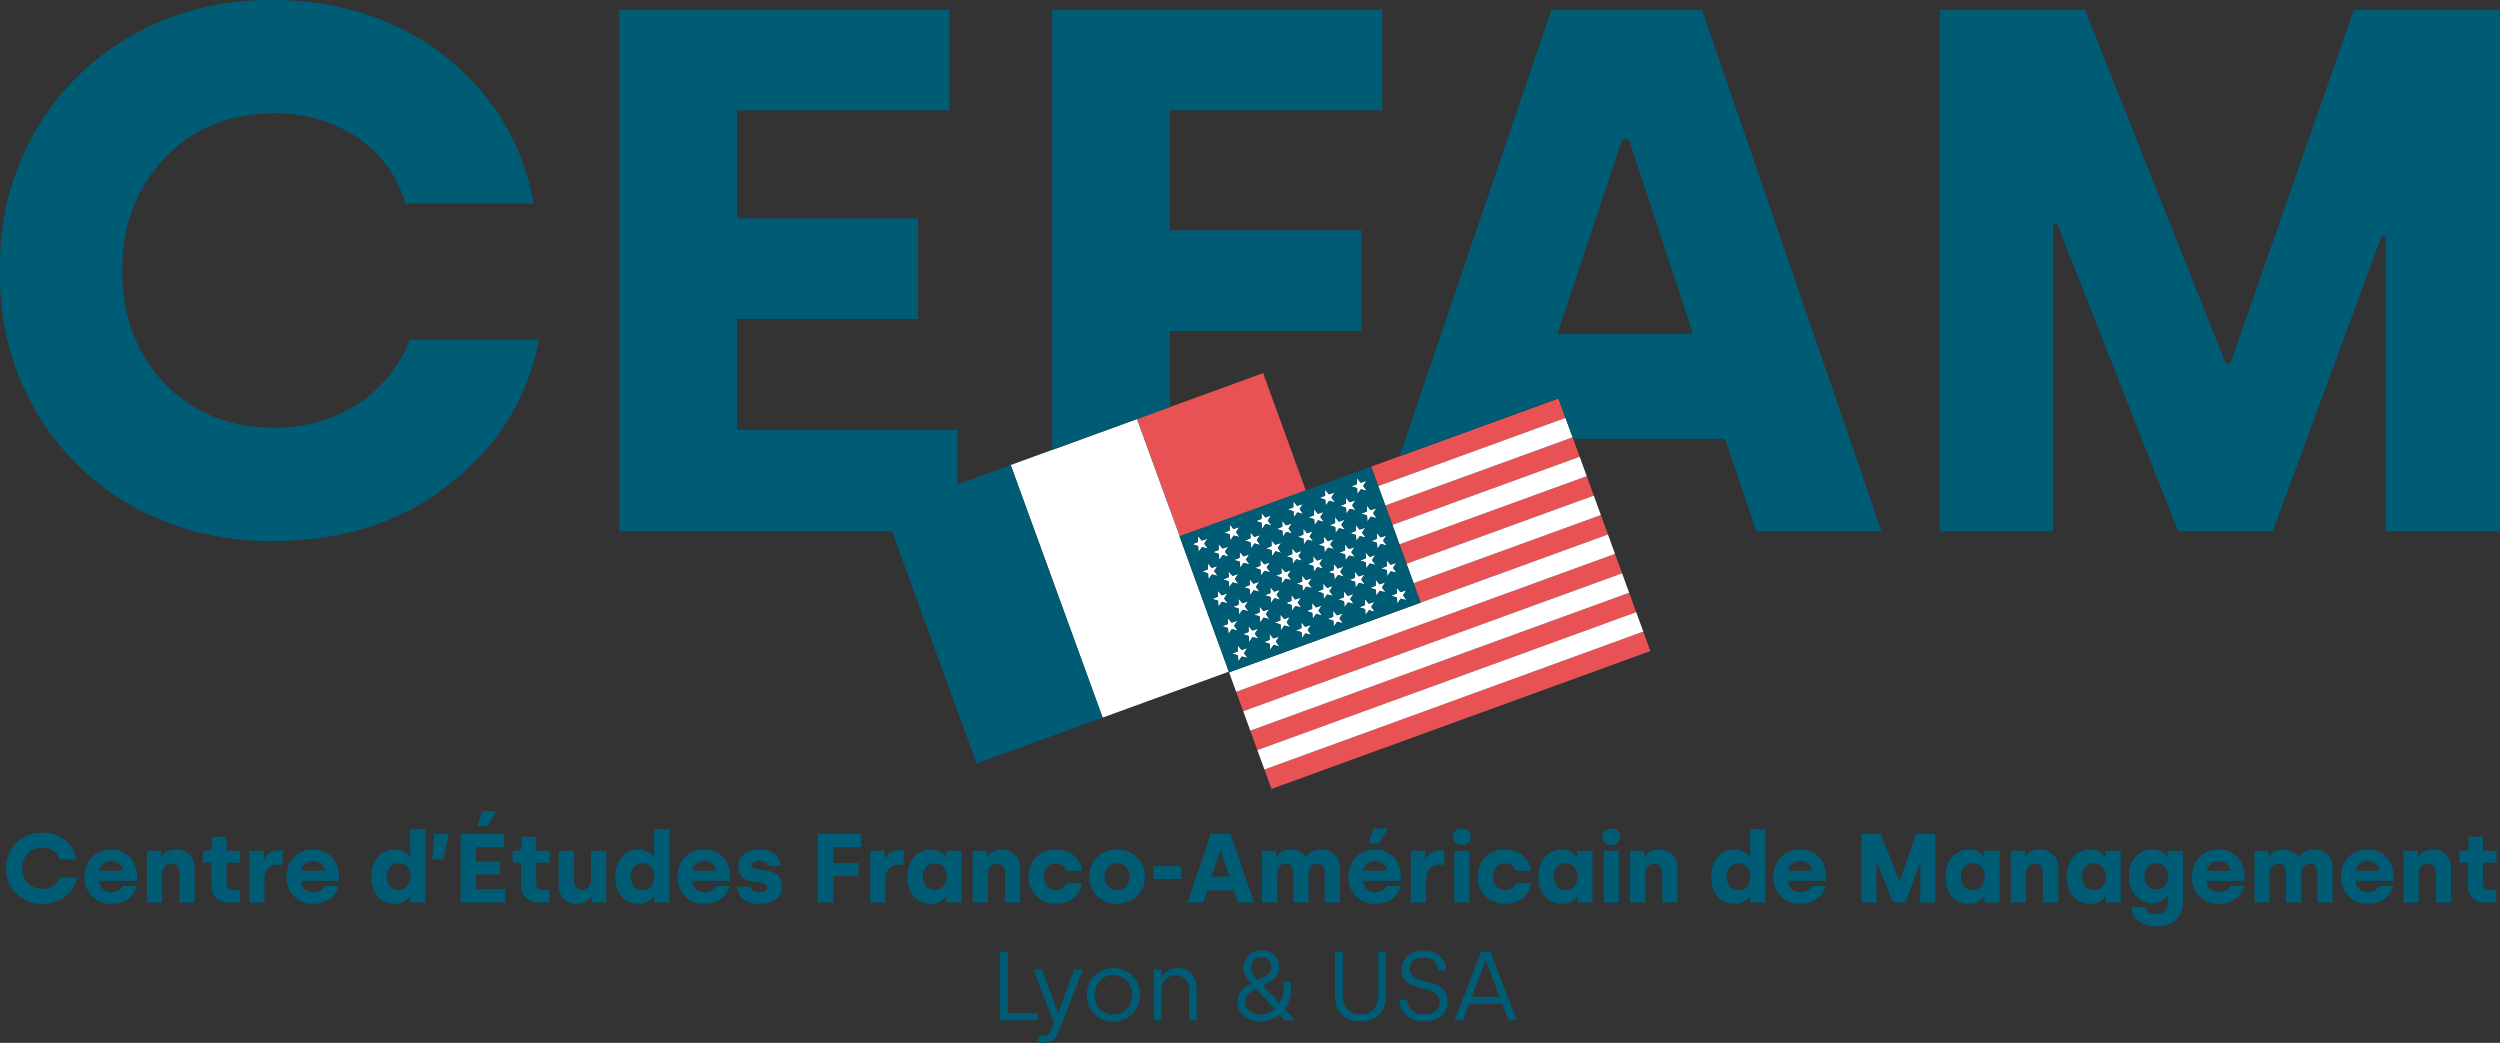
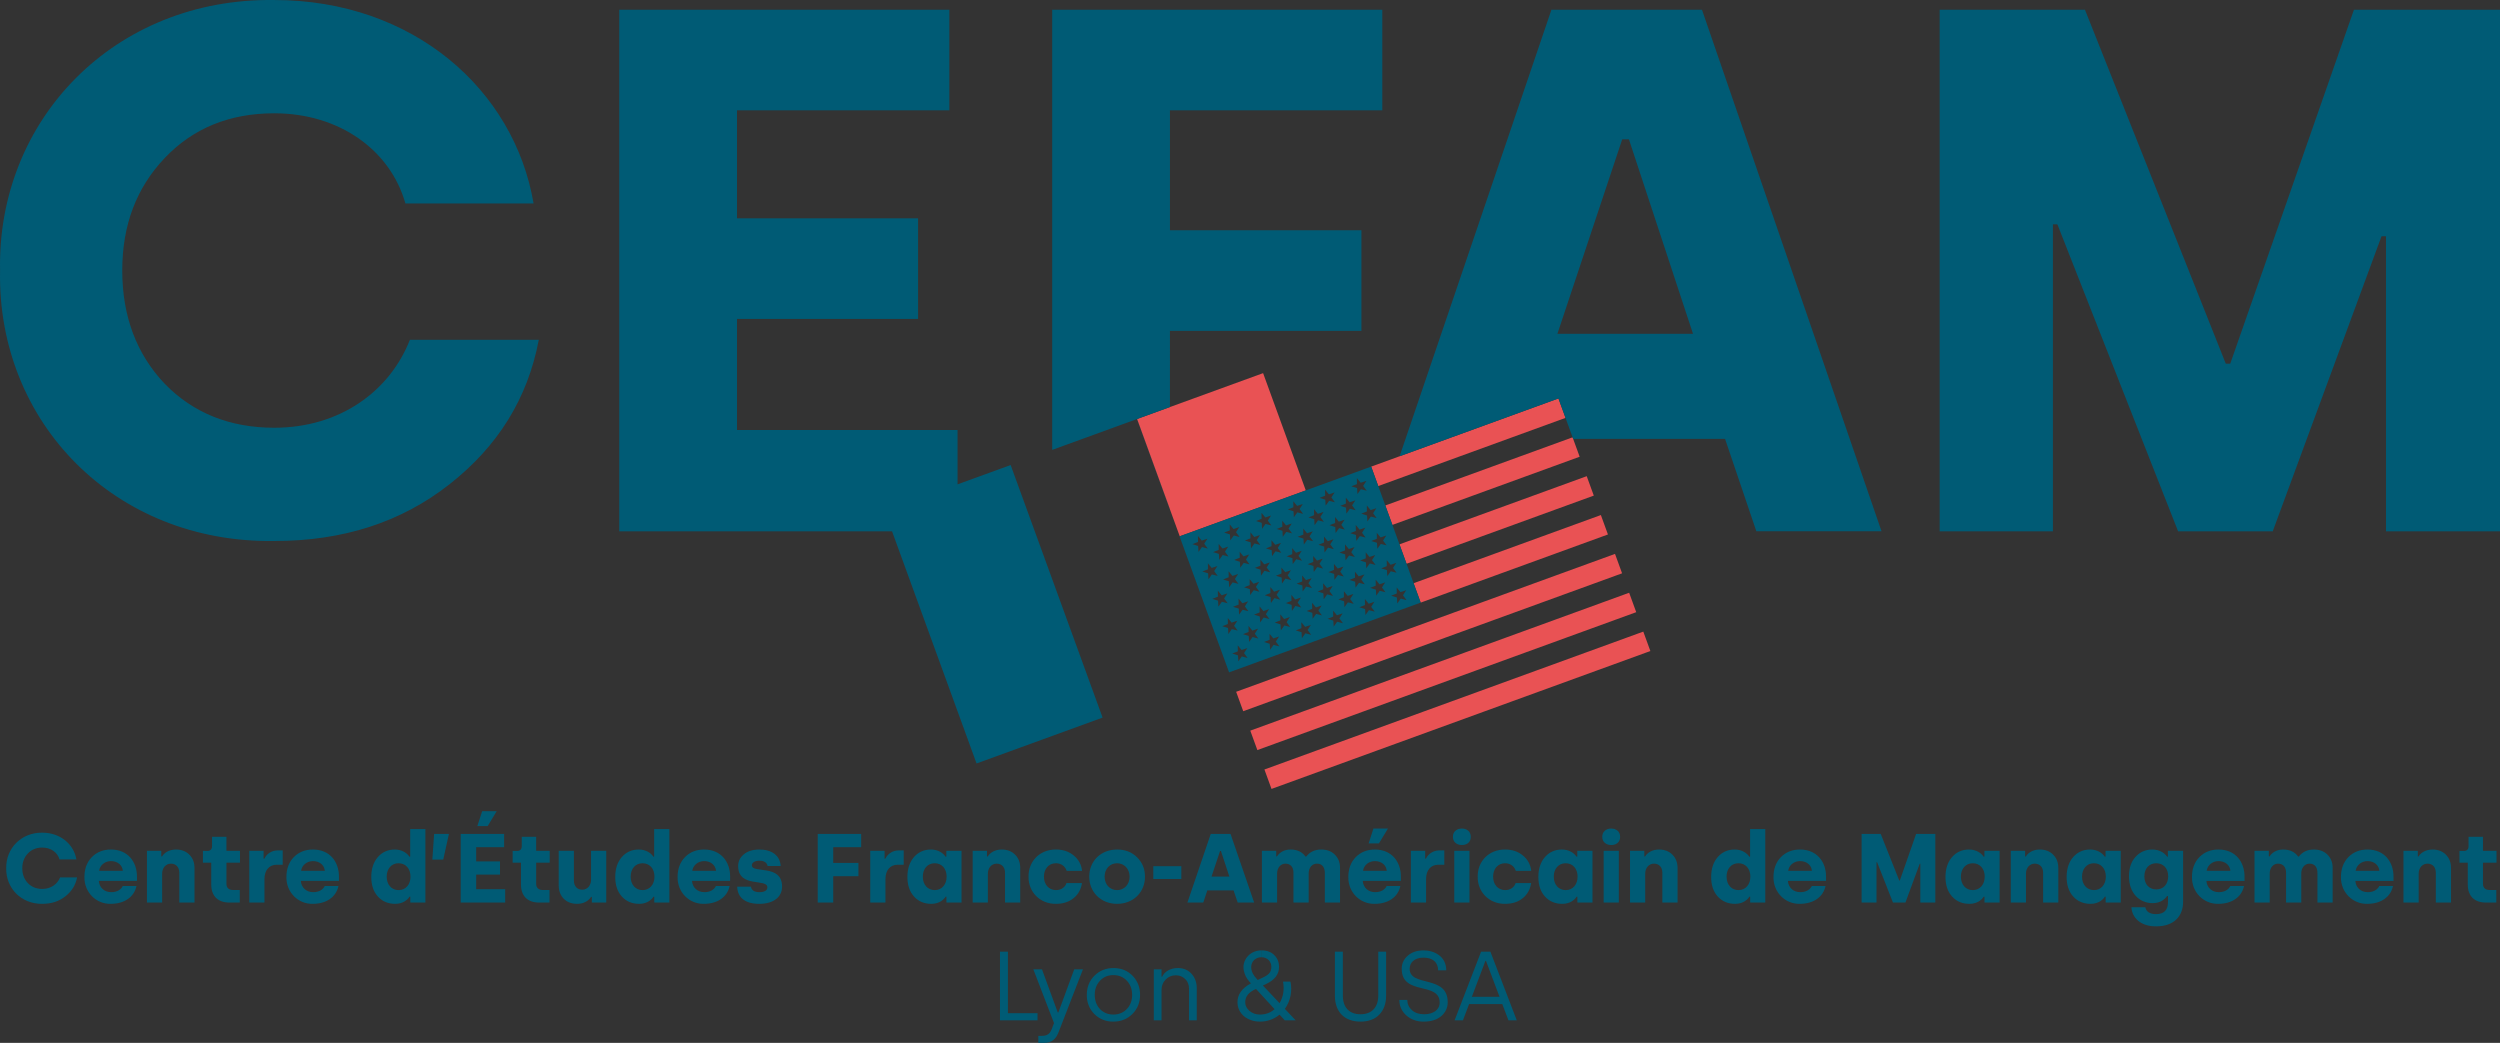
<svg xmlns="http://www.w3.org/2000/svg" viewBox="0 0 600 250.294">
  <rect x="0" y="0" width="600" height="250.294" fill="#333333" stroke="none" />
-   <path d="M283.098 128.723l30.29-11.024-10.244-28.146-22.36 8.139-7.888 2.87 7.887 21.67 2.357 6.476-.018.007-.024.008zm8.486 23.315l-1.186-3.259 1.186 3.26zm1.698 4.665l1.528 4.196-1.528-4.196zm-6.789-18.653l1.697 4.663-1.697-4.663zm51.076-2.749l44.943-16.357-1.698-4.663-44.942 16.357 1.697 4.663zm56.823 16.283l-90.928 33.095 1.698 4.662 90.927-33.095-1.697-4.662zm-60.217-25.608l44.942-16.358-1.697-4.663-44.943 16.358 1.698 4.663zm50.034-2.368l-44.943 16.358 1.698 4.662-22.893 8.333 67.835-24.69-1.697-4.663zm3.394 9.325l-90.927 33.095.813 2.233.884 2.428 90.927-33.095-1.697-4.66zm5.092 13.988l-.97-2.665-.728-1.998-90.927 33.095 1.153 3.168.544 1.495 90.928-33.095zm-16.972-46.628l-1.697-4.665-38.119 13.874-6.824 2.484 1.697 4.665 44.943-16.358z" fill="#e95254" />
-   <path d="M293.282 156.703l-1.698-4.665-1.186-3.259-2.208-6.066-1.697-4.663-3.395-9.327.024-.008-2.339-6.425-7.905-21.72-20.35 7.406-9.954 3.623 22.064 60.618 30.28-11.02-.108-.298-1.528-4.196zm99.413-9.782l-90.928 33.095 1.697 4.663 90.928-33.095 1.697 4.662-3.394-9.325zm-1.698-4.663l.728 1.998-14.164-38.916-3.535-9.712 1.697 4.665-44.943 16.358 1.697 4.662 44.943-16.358 1.697 4.663-44.942 16.358 1.697 4.662 44.942-16.357 1.698 4.663-44.943 16.357 1.697 4.665 44.943-16.358 1.697 4.663-67.835 24.69-23.092 8.404 2.51 6.896-.813-2.233 90.927-33.095 1.697 4.661-90.927 33.095 2.85 7.832-1.153-3.168 90.927-33.095zm-103.446-11.223l.088 1.44.836-1.174 1.396.36-.857-1.158.774-1.216-1.367.46-.917-1.113.015 1.442-1.343.525 1.375.434zm7.628-2.776l.09 1.439.837-1.175 1.394.362-.858-1.158.776-1.217-1.367.46-.916-1.114.012 1.443-1.342.526 1.374.434zm7.631-2.777l.087 1.439.837-1.174 1.395.362-.857-1.16.776-1.216-1.368.46-.917-1.113.013 1.442-1.343.526 1.377.434zm7.63-2.777l.087 1.439.836-1.174 1.395.362-.858-1.159.776-1.217-1.367.46-.917-1.113.014 1.443-1.344.526 1.378.433zm7.627-2.777l.088 1.44.838-1.175 1.396.361-.858-1.158.774-1.217-1.367.46-.916-1.113.012 1.443-1.34.525 1.373.434zm7.63-2.777l.087 1.44.837-1.175 1.396.362-.858-1.159.775-1.216-1.367.46-.917-1.113.015 1.442-1.343.526 1.375.433zm-33.171 15.79l.088 1.44.835-1.176 1.396.364-.858-1.159.777-1.217-1.368.457-.917-1.112.011 1.442-1.342.53 1.378.432zm7.63-2.776l.087 1.44.836-1.177 1.397.364-.859-1.159.775-1.216-1.369.457-.915-1.113.012 1.442-1.341.529 1.377.433zm7.627-2.776l.088 1.439.836-1.176 1.397.363-.858-1.158.775-1.217-1.368.457-.917-1.112.014 1.44-1.342.53 1.375.434zm7.63-2.777l.088 1.439.837-1.177 1.395.364-.858-1.158.775-1.217-1.37.458-.913-1.114.012 1.442-1.341.529 1.375.434zm7.63-2.777l.087 1.44.836-1.177 1.396.364-.859-1.159.778-1.217-1.37.458-.916-1.113.012 1.441-1.341.53 1.377.433zm-34.478 15.33l1.375.435.088 1.44.835-1.176 1.398.363-.858-1.159.774-1.218-1.367.459-.917-1.112.014 1.44-1.342.528zm7.63-2.777l1.374.436.089 1.439.837-1.177 1.395.364-.859-1.158.776-1.219-1.368.459-.915-1.113.012 1.442-1.342.527zm7.627-2.776l1.377.435.087 1.439.837-1.176 1.395.364-.856-1.16.775-1.218-1.37.46-.915-1.113.012 1.441-1.342.528zm7.629-2.777l1.378.435.088 1.439.834-1.176 1.397.364-.858-1.159.775-1.218-1.367.458-.917-1.112.013 1.441-1.343.528zm7.632-2.778l1.374.436.088 1.44.837-1.177 1.396.363-.858-1.158.774-1.218-1.368.459-.915-1.113.012 1.441-1.34.527zm7.628-2.776l1.375.435.087 1.44.837-1.176 1.397.363-.858-1.159.774-1.218-1.368.459-.916-1.112.014 1.44-1.342.528zm-31.796 16.224l.087 1.438.837-1.173 1.394.36-.858-1.156.778-1.217-1.368.458-.918-1.115.013 1.445-1.343.527 1.378.433zm7.63-2.777l.086 1.438.837-1.173 1.396.36-.858-1.157.774-1.216-1.367.459-.916-1.116.012 1.445-1.341.527 1.376.433zm7.627-2.776l.087 1.438.837-1.173 1.396.36-.857-1.157.774-1.216-1.367.458-.918-1.115.016 1.444-1.343.527 1.375.434zm7.63-2.777l.087 1.437.839-1.173 1.393.361-.857-1.157.775-1.216-1.369.459-.914-1.117.013 1.445-1.342.527 1.375.434zm7.63-2.777l.086 1.438.837-1.173 1.395.36-.858-1.157.777-1.217-1.37.46-.915-1.116.012 1.445-1.341.527 1.377.433zm-33.104 15.762l.088 1.441.836-1.174 1.397.361-.858-1.16.775-1.213-1.367.457-.918-1.113.015 1.442-1.341.529 1.373.43zm7.629-2.776l.09 1.44.837-1.174 1.394.362-.86-1.16.778-1.214-1.368.457-.916-1.114.013 1.443-1.342.53 1.374.43zm7.63-2.777l.088 1.44.837-1.174 1.395.362-.858-1.16.777-1.214-1.37.457-.916-1.113.013 1.442-1.342.53 1.376.43zm7.63-2.777l.088 1.44.835-1.173 1.396.361-.859-1.16.778-1.213-1.369.457-.917-1.114.014 1.442-1.343.53 1.377.43zm7.628-2.777l.088 1.441.838-1.175 1.396.362-.86-1.16.776-1.213-1.368.457-.916-1.114.013 1.443-1.34.528 1.373.431zm8.499-4.065l-.917-1.114.015 1.443-1.342.53 1.374.43.088 1.44.837-1.174 1.396.361-.859-1.16.776-1.213-1.368.457zm-34.04 17.079l.087 1.439.837-1.172 1.394.36-.858-1.159.778-1.215-1.368.458-.918-1.115.012 1.445-1.342.528 1.377.43zm7.629-2.777l.087 1.44.837-1.173 1.396.36-.859-1.159.775-1.214-1.367.458-.917-1.116.013 1.445-1.341.528 1.376.43zm7.628-2.776l.087 1.439.837-1.172 1.396.359-.858-1.159.775-1.214-1.367.458-.918-1.115.015 1.444-1.342.528 1.375.432zm7.63-2.777l.087 1.439.839-1.173 1.393.36-.858-1.158.776-1.215-1.369.459-.914-1.116.012 1.444-1.341.528 1.374.432zm7.629-2.777l.087 1.44.837-1.173 1.395.36-.859-1.159.778-1.215-1.37.459-.916-1.116.013 1.445-1.342.527 1.377.432zm-33.015 17.204l.836-1.175 1.397.363-.858-1.159.775-1.214-1.367.458-.918-1.115.015 1.444-1.341.527 1.373.432.088 1.44zm7.63-2.777l.837-1.176 1.395.364-.859-1.158.777-1.215-1.367.458-.917-1.116.013 1.445-1.342.528 1.374.432.089 1.438zm7.628-2.776l.837-1.176 1.395.364-.856-1.16.776-1.214-1.369.458-.917-1.115.014 1.444-1.343.528 1.377.432.086 1.439zm7.631-2.778l.835-1.175 1.396.364-.858-1.159.777-1.215-1.368.459-.918-1.116.014 1.444-1.343.529 1.377.43.088 1.44zm7.628-2.776l.837-1.176 1.396.363-.858-1.158.775-1.215-1.367.459-.917-1.116.013 1.445-1.34.527 1.373.432.088 1.44zm7.541-4.216l.088 1.44.836-1.176 1.397.363-.858-1.159.775-1.214-1.368.458-.917-1.115.015 1.444-1.342.528 1.374.431zm-33.082 17.23l.835-1.176 1.396.364-.859-1.159.777-1.217-1.367.46-.918-1.115.013 1.445-1.343.526 1.378.433.088 1.439zm7.628-2.777l.837-1.175 1.396.363-.858-1.159.774-1.216-1.367.46-.916-1.115.013 1.444-1.343.526 1.377.433.087 1.44zm7.628-2.776l.836-1.176 1.398.363-.859-1.158.775-1.217-1.366.46-.918-1.115.015 1.444-1.343.526 1.375.434.087 1.439zm7.63-2.777l.838-1.176 1.395.363-.858-1.158.775-1.217-1.368.461-.915-1.116.013 1.444-1.342.526 1.375.434.088 1.439zm7.63-2.777l.836-1.176 1.395.364-.858-1.159.777-1.217-1.369.461-.916-1.116.013 1.445-1.343.526 1.377.433.087 1.44zm-33.102 15.766l.835-1.176 1.398.363-.859-1.16.775-1.215-1.367.458-.918-1.113.015 1.442-1.341.528 1.373.432.089 1.44zm7.63-2.777l.836-1.177 1.395.364-.859-1.16.777-1.215-1.367.459-.916-1.115.012 1.443-1.342.528 1.374.432.09 1.44zm7.628-2.777l.836-1.176 1.396.364-.857-1.161.776-1.215-1.369.459-.916-1.114.013 1.443-1.343.528 1.377.431.087 1.441zm7.63-2.777l.835-1.176 1.396.364-.858-1.16.777-1.216-1.368.46-.918-1.115.014 1.443-1.343.528 1.377.431.089 1.44zm7.628-2.777l.838-1.176 1.396.364-.859-1.16.775-1.215-1.367.458-.916-1.114.012 1.443-1.34.527 1.373.433.088 1.44zm7.541-4.217l.088 1.44.836-1.175 1.398.363-.86-1.16.776-1.215-1.368.459-.916-1.114.014 1.442-1.342.528 1.374.432z" fill="#fff" />
+   <path d="M283.098 128.723l30.29-11.024-10.244-28.146-22.36 8.139-7.888 2.87 7.887 21.67 2.357 6.476-.018.007-.024.008zm8.486 23.315l-1.186-3.259 1.186 3.26zm1.698 4.665l1.528 4.196-1.528-4.196m-6.789-18.653l1.697 4.663-1.697-4.663zm51.076-2.749l44.943-16.357-1.698-4.663-44.942 16.357 1.697 4.663zm56.823 16.283l-90.928 33.095 1.698 4.662 90.927-33.095-1.697-4.662zm-60.217-25.608l44.942-16.358-1.697-4.663-44.943 16.358 1.698 4.663zm50.034-2.368l-44.943 16.358 1.698 4.662-22.893 8.333 67.835-24.69-1.697-4.663zm3.394 9.325l-90.927 33.095.813 2.233.884 2.428 90.927-33.095-1.697-4.66zm5.092 13.988l-.97-2.665-.728-1.998-90.927 33.095 1.153 3.168.544 1.495 90.928-33.095zm-16.972-46.628l-1.697-4.665-38.119 13.874-6.824 2.484 1.697 4.665 44.943-16.358z" fill="#e95254" />
  <path d="M329.083 111.986l-15.695 5.713-30.29 11.024 3.395 9.327 1.697 4.663 2.208 6.066 1.186 3.26 1.698 4.664 1.528 4.196.108.297.061.17 23.092-8.405 22.893-8.333-1.698-4.662-1.697-4.665-1.697-4.663-1.697-4.662-1.698-4.663-1.697-4.662-1.697-4.665zm-.128 10.439l1.368-.459-.774 1.218.858 1.159-1.397-.363-.837 1.176-.087-1.44-1.375-.435 1.342-.528-.014-1.44.916 1.112zm1.184 13.162l-1.395-.36-.837 1.172-.087-1.44-1.377-.43 1.342-.528-.013-1.445.917 1.116 1.37-.46-.779 1.216.859 1.159zm-35.272 1.513l.918 1.115 1.368-.458-.778 1.217.858 1.157-1.394-.36-.837 1.172-.087-1.438-1.378-.433 1.343-.527-.013-1.445zm2.401 8.008l-.012-1.445.918 1.115 1.368-.458-.778 1.215.858 1.159-1.394-.36-.837 1.172-.088-1.44-1.377-.43 1.342-.528zm1.315-4.155l1.342-.529-.013-1.443.916 1.114 1.368-.457-.777 1.214.859 1.16-1.394-.362-.838 1.174-.09-1.44-1.373-.43zm2.585-4.658l1.341-.527-.012-1.445.916 1.116 1.367-.459-.774 1.216.858 1.157-1.396-.36-.837 1.173-.087-1.438-1.376-.433zm3.73 6.036l-.013-1.445.917 1.116 1.367-.458-.775 1.214.859 1.159-1.396-.36-.837 1.172-.087-1.44-1.376-.43 1.341-.528zm1.313-4.154l1.342-.53-.013-1.442.917 1.113 1.369-.457-.777 1.213.858 1.161-1.395-.362-.837 1.175-.088-1.441-1.376-.43zm2.586-4.659l1.343-.527-.016-1.444.918 1.115 1.367-.458-.774 1.216.857 1.157-1.396-.36-.837 1.173-.087-1.438-1.375-.434zm3.731 6.036l-.015-1.444.918 1.115 1.367-.458-.775 1.214.858 1.159-1.396-.36-.837 1.173-.087-1.44-1.375-.431 1.342-.528zm1.312-4.154l1.343-.53-.014-1.442.917 1.114 1.369-.457-.778 1.213.86 1.16-1.397-.361-.835 1.173-.088-1.44-1.377-.43zm2.587-4.659l1.342-.527-.013-1.445.914 1.117 1.369-.46-.775 1.217.857 1.157-1.393-.36-.839 1.172-.087-1.437-1.375-.434zm3.73 6.036l-.012-1.444.914 1.116 1.369-.459-.776 1.215.858 1.158-1.393-.36-.839 1.173-.088-1.44-1.374-.431 1.341-.528zm1.315-4.155l1.34-.528-.013-1.443.916 1.114 1.368-.457-.775 1.213.859 1.16-1.396-.362-.838 1.175-.088-1.44-1.373-.432zm2.583-4.657l1.341-.527-.012-1.445.916 1.116 1.37-.46-.778 1.217.858 1.157-1.395-.36-.837 1.173-.086-1.438-1.377-.433zm1.595-13.215l.917 1.113 1.367-.46-.775 1.216.858 1.159-1.396-.362-.837 1.175-.087-1.44-1.375-.433 1.343-.526-.015-1.442zm-2.655 4.681l.915 1.113 1.37-.458-.777 1.217.859 1.159-1.396-.364-.836 1.176-.087-1.44-1.377-.432 1.34-.53-.01-1.44zm-1.669 5.77l1.368-.458-.774 1.218.858 1.158-1.396-.363-.837 1.176-.088-1.439-1.374-.436 1.34-.527-.012-1.44.915 1.112zm-3.304-7.675l.916 1.114 1.367-.46-.774 1.216.858 1.158-1.396-.361-.838 1.174-.088-1.439-1.373-.434 1.34-.525-.012-1.443zm-2.655 4.681l.914 1.114 1.37-.458-.776 1.217.858 1.158-1.395-.364-.837 1.177-.088-1.44-1.375-.433 1.34-.53-.01-1.44zm-1.67 5.771l1.368-.458-.775 1.218.858 1.159-1.397-.364-.834 1.176-.088-1.44-1.378-.434 1.343-.528-.013-1.44.917 1.111zm-3.305-7.675l.917 1.114 1.367-.46-.776 1.216.858 1.159-1.395-.362-.836 1.174-.087-1.44-1.378-.432 1.344-.526-.014-1.443zm-2.656 4.682l.917 1.112 1.368-.457-.775 1.217.858 1.158-1.397-.363-.836 1.176-.088-1.44-1.375-.433 1.342-.53-.014-1.44zm-1.668 5.77l1.369-.459-.775 1.218.856 1.16-1.395-.364-.837 1.176-.087-1.44-1.377-.434 1.342-.528-.012-1.44.916 1.111zm-3.305-7.675l.917 1.113 1.368-.46-.776 1.216.857 1.16-1.395-.362-.837 1.174-.087-1.44-1.377-.433 1.343-.526-.013-1.442zm-2.655 4.681l.915 1.113 1.369-.457-.775 1.216.859 1.159-1.397-.364-.836 1.176-.087-1.439-1.377-.433 1.34-.53-.01-1.44zm-1.669 5.77l1.368-.458-.776 1.219.859 1.158-1.395-.364-.837 1.177-.089-1.439-1.375-.436 1.342-.527-.012-1.442.915 1.113zm-3.304-7.675l.916 1.114 1.367-.46-.776 1.217.858 1.158-1.394-.362-.838 1.175-.089-1.44-1.374-.433 1.342-.526-.012-1.443zm-2.656 4.682l.917 1.112 1.368-.457-.777 1.217.858 1.159-1.396-.364-.835 1.176-.088-1.44-1.378-.432 1.342-.53-.011-1.44zm-4.84 1.936l-.088-1.439-1.375-.434 1.343-.525-.015-1.442.917 1.113 1.367-.46-.774 1.216.857 1.159-1.396-.361-.836 1.173zm2.39 6.565l-.089-1.439-1.375-.435 1.342-.528-.014-1.44.917 1.112 1.367-.459-.774 1.218.858 1.159-1.398-.363-.835 1.175zm3.223 5.388l-.836 1.174-.088-1.44-1.373-.431 1.34-.53-.014-1.441.918 1.113 1.367-.457-.775 1.213.858 1.16-1.397-.36zm1.553 7.737l-.088-1.439-1.373-.432 1.341-.527-.015-1.444.918 1.115 1.367-.458-.775 1.214.858 1.159-1.397-.363-.836 1.175zm3.225 5.39l-.835 1.176-.089-1.441-1.373-.432 1.341-.528-.015-1.442.918 1.113 1.367-.458-.775 1.214.859 1.161-1.398-.363zm2.586-4.659l-.835 1.176-.088-1.44-1.378-.432 1.343-.526-.013-1.445.918 1.116 1.367-.46-.777 1.216.859 1.159-1.396-.364zm1.819-3.508l-.089-1.438-1.374-.432 1.342-.528-.013-1.445.917 1.116 1.367-.458-.777 1.215.859 1.158-1.395-.364-.837 1.176zm3.226 5.39l-.837 1.176-.09-1.44-1.373-.433 1.342-.528-.012-1.443.916 1.115 1.367-.46-.777 1.216.86 1.16-1.396-.364zm2.585-4.658l-.837 1.175-.087-1.439-1.377-.433 1.343-.526-.013-1.444.916 1.115 1.367-.46-.774 1.216.858 1.159-1.396-.363zm1.817-3.508l-.086-1.44-1.377-.43 1.343-.529-.014-1.444.917 1.115 1.369-.458-.776 1.214.856 1.16-1.395-.364-.837 1.176zm3.226 5.39l-.836 1.175-.087-1.441-1.377-.431 1.343-.528-.013-1.443.916 1.114 1.369-.46-.776 1.216.857 1.16-1.396-.363zm2.584-4.659l-.836 1.176-.087-1.44-1.375-.433 1.343-.526-.015-1.444.918 1.115 1.366-.46-.775 1.217.859 1.158-1.398-.363zm1.821-3.509l-.088-1.438-1.377-.431 1.343-.529-.014-1.444.918 1.116 1.368-.459-.777 1.215.858 1.159-1.396-.364-.835 1.175zm3.224 5.39l-.834 1.176-.089-1.44-1.377-.432 1.343-.528-.014-1.443.918 1.114 1.368-.459-.777 1.216.858 1.16-1.396-.364zm2.587-4.658l-.837 1.176-.088-1.44-1.375-.433 1.342-.526-.013-1.444.915 1.116 1.368-.46-.775 1.216.858 1.158-1.395-.363zm1.817-3.508l-.088-1.439-1.373-.432 1.34-.527-.013-1.445.917 1.116 1.367-.459-.775 1.215.858 1.158-1.396-.363-.837 1.176zm3.227 5.39l-.838 1.175-.088-1.44-1.373-.433 1.34-.527-.012-1.443.916 1.114 1.367-.458-.775 1.214.859 1.16-1.396-.363zm2.584-4.659l-.837 1.176-.087-1.44-1.377-.432 1.343-.526-.013-1.445.916 1.116 1.37-.46-.778 1.216.858 1.159-1.395-.364zm4.99.329l1.367-.459-.775 1.215.859 1.16-1.398-.363-.836 1.176-.088-1.441-1.374-.432 1.342-.528-.014-1.442.916 1.114zm-2.39-6.564l1.368-.458-.775 1.214.858 1.159-1.397-.363-.836 1.176-.088-1.44-1.374-.431 1.342-.528-.015-1.444.917 1.115zm-1.02-7.022l-.777 1.213.86 1.16-1.397-.36-.837 1.173-.088-1.44-1.374-.43 1.342-.53-.015-1.443.917 1.114 1.368-.457zm-1.77 73.896l2.164-3.575h-3.482l-1.153 3.575h2.47zm46.618-97.087h36.452l7.511 22.176h30.044L408.47 2.332h-36.124l-36.438 107.17 38.119-13.874 3.535 9.712zm11.773-71.89h1.61l15.38 46.675h-32.549l15.56-46.676zM338.61 204.191v12.422h3.646v-5.646c0-2.141 1.153-3.436 2.941-3.436h1.435v-3.434h-1.2c-1.529 0-2.705.917-3.199 1.976h-.188v-1.882h-3.435zm59.558-.306c-1.576 0-2.8.73-3.34 1.67h-.189v-1.364h-3.434v12.422h3.646v-6.964c0-1.34.87-2.376 2.117-2.376 1.224 0 2 .87 2 2.188v7.152h3.647v-8.281c0-1.318-.4-2.376-1.224-3.2-.8-.823-1.882-1.247-3.223-1.247zM355.46 228.4l-6.356 16.478h2l1.484-3.909h7.957l1.483 3.91h2.001l-6.333-16.48h-2.236zm-2.214 10.83l3.25-8.62h.14l3.25 8.62h-6.64zm-2.406-36.426c.636 0 1.153-.165 1.553-.517.4-.353.589-.847.589-1.435 0-.612-.189-1.107-.589-1.46-.4-.352-.917-.54-1.553-.54-.634 0-1.152.188-1.552.54-.4.353-.588.848-.588 1.436s.188 1.082.588 1.435c.4.353.918.541 1.552.541zm1.836 1.388h-3.647v12.422h3.647v-12.422zm8.562 2.988c1.247 0 2.211.73 2.565 1.835h3.693c-.165-1.53-.847-2.753-2-3.694-1.152-.965-2.564-1.435-4.281-1.435-3.929-.023-6.635 2.894-6.564 6.517-.07 3.576 2.658 6.563 6.587 6.517 1.694 0 3.106-.448 4.235-1.365 1.129-.918 1.788-2.14 2-3.623h-3.718c-.306 1.012-1.293 1.694-2.493 1.694-1.765 0-2.918-1.365-2.918-3.223 0-1.858 1.13-3.223 2.894-3.223zm17.313-1.577h-.188c-.565-.87-1.789-1.717-3.506-1.717-1.67 0-3.035.612-4.093 1.835-1.036 1.2-1.553 2.8-1.553 4.753 0 1.952.517 3.505 1.576 4.681 1.059 1.176 2.447 1.765 4.164 1.765 2.047 0 3.058-1.13 3.435-1.718h.188v1.412h3.623v-12.422h-3.646v1.411zm-2.776 8.023c-1.718 0-2.87-1.317-2.87-3.223s1.152-3.223 2.846-3.223c1.694 0 2.87 1.27 2.87 3.223 0 1.858-1.13 3.223-2.846 3.223zm9.101 2.988h3.646v-12.422h-3.646v12.422zm-75.166 18.965h-1.788c.377 1.86.047 3.698-.825 5.182l-4.003-4.24.755-.353c1.976-.943 3.13-2.214 3.13-4.17-.025-1.105-.4-2.023-1.154-2.776-.728-.753-1.765-1.129-3.083-1.129v1.645c1.437 0 2.38 1.037 2.38 2.26 0 1.203-.448 1.862-1.98 2.592l-1.296.612c-1.06-1.155-1.555-2.001-1.555-3.108 0-1.344 1.037-2.356 2.426-2.356v-1.645c-2.567 0-4.283 1.998-4.283 4 0 1.108.47 2.214.917 2.85.212.307.517.66.87 1.06-2.26 1.248-3.224 2.708-3.224 4.522 0 2.778 2.4 4.66 5.392 4.66 1.767 0 3.343-.564 4.708-1.67l1.25 1.363h2.61l-2.588-2.752c1.34-1.86 1.834-4.263 1.34-6.547zm-7.321 7.913c-.966 0-1.814-.282-2.498-.87-.683-.59-1.037-1.274-1.037-2.097 0-1.296.755-2.308 2.285-3.038l.307-.141 4.45 4.85c-.963.871-2.14 1.296-3.507 1.296zm84.298-44.64c-.635 0-1.153.188-1.552.54-.4.353-.588.848-.588 1.436s.188 1.082.588 1.435c.4.353.917.541 1.552.541.636 0 1.153-.165 1.553-.517.4-.353.588-.847.588-1.435 0-.612-.188-1.107-.588-1.46-.4-.352-.917-.54-1.553-.54zm-65.081 17.762v-8.352c0-1.294-.424-2.33-1.247-3.153-.824-.823-1.93-1.223-3.27-1.223-1.53 0-2.729.565-3.6 1.694h-.164c-.8-1.129-2-1.694-3.6-1.694-1.529 0-2.658.706-3.246 1.647h-.188v-1.341h-3.435v12.422h3.647v-6.988c0-1.34.846-2.352 2-2.352 1.222 0 1.928.847 1.928 2.164v7.176h3.647v-6.964c0-1.388.8-2.376 2-2.376 1.223 0 1.882.847 1.882 2.258v7.082h3.646zm-20.606 0l-5.67-16.468h-4.752l-5.599 16.468h3.811l.965-2.918h6.305l.988 2.918H301zm-10.234-6.235l2.047-6.14h.212l2.023 6.14h-4.282zm47.55 22.115c0-1.484 1.155-2.662 3.346-2.662 2.238 0 3.486 1.155 3.486 3.04h1.952c0-3.393-2.941-4.779-5.415-4.779-1.602 0-2.874.423-3.838 1.293-.965.848-1.434 1.883-1.434 3.108 0 6.594 9.112 2.967 9.112 8.149 0 1.694-1.532 2.779-3.722 2.779-1.225 0-2.214-.33-2.944-.99-.73-.659-1.107-1.484-1.107-2.448h-1.905c-.047 2.99 2.658 5.294 5.886 5.2 1.742 0 3.133-.447 4.168-1.316 1.035-.894 1.551-2.001 1.551-3.343 0-6.665-9.136-3.533-9.136-8.03zm-5.515-19.856c-.377.847-1.365 1.482-2.753 1.482-1.694 0-2.87-1.106-2.988-2.705h9.152v-1.06c0-3.457-2.141-6.469-6.235-6.469-1.881 0-3.41.612-4.61 1.835-1.177 1.223-1.765 2.8-1.765 4.753-.07 3.67 2.8 6.516 6.305 6.446 3.317 0 5.623-1.647 6.187-4.282h-3.293zm-2.824-5.976c1.6 0 2.73.988 2.847 2.33h-5.693c.165-1.295 1.34-2.33 2.846-2.33zm-49.194-84.372v-.059l-7.887-21.668 7.887-2.871V79.41h45.96V55.267h-45.96V26.475h50.968V2.332h-79.224v105.644l20.35-7.406 7.906 21.72zm315.131 78.538h-3.458v2.282c0 .658-.377 1.106-1.012 1.106h-1.176v2.823h2v5.27c0 2.728 1.6 4.305 4.328 4.305h2.517v-3.012h-1.6c-1.034 0-1.599-.54-1.599-1.482v-5.081h3.247v-2.847h-3.247v-3.364zm-175.894 4.775h-.189c-.564-.87-1.788-1.717-3.505-1.717-1.67 0-3.035.612-4.094 1.835-1.035 1.2-1.552 2.8-1.552 4.753 0 1.952.517 3.505 1.576 4.681 1.059 1.176 2.446 1.765 4.164 1.765 2.047 0 3.058-1.13 3.435-1.718h.188v1.412h3.623v-17.645h-3.646v6.634zm-2.776 8.023c-1.718 0-2.871-1.317-2.871-3.223s1.153-3.223 2.847-3.223 2.87 1.27 2.87 3.223c0 1.858-1.13 3.223-2.846 3.223zm150.961-9.74c-1.881 0-3.41.612-4.61 1.835-1.177 1.223-1.765 2.8-1.765 4.753-.07 3.67 2.8 6.516 6.305 6.446 3.317 0 5.623-1.647 6.187-4.282h-3.293c-.377.847-1.365 1.482-2.753 1.482-1.694 0-2.87-1.106-2.988-2.705h9.152v-1.06c0-3.457-2.141-6.469-6.235-6.469zm-2.846 5.105c.165-1.294 1.34-2.329 2.846-2.329 1.6 0 2.73.988 2.847 2.33h-5.693zm-32.907-5.105c-1.882 0-3.41.612-4.61 1.835-1.177 1.223-1.765 2.8-1.765 4.753-.07 3.67 2.8 6.516 6.304 6.446 3.318 0 5.624-1.647 6.188-4.282h-3.294c-.376.847-1.364 1.482-2.752 1.482-1.694 0-2.87-1.106-2.988-2.705h9.152v-1.06c0-3.457-2.141-6.469-6.235-6.469zm-2.846 5.105c.164-1.294 1.34-2.329 2.846-2.329 1.6 0 2.73.988 2.847 2.33h-5.693zm25.711-5.105c-1.53 0-2.73.565-3.6 1.694h-.164c-.8-1.129-2-1.694-3.6-1.694-1.53 0-2.658.706-3.246 1.647h-.188v-1.341h-3.435v12.422h3.646v-6.988c0-1.34.847-2.352 2-2.352 1.223 0 1.929.847 1.929 2.164v7.176h3.647v-6.964c0-1.388.8-2.376 2-2.376 1.222 0 1.881.847 1.881 2.258v7.082h3.647v-8.352c0-1.294-.423-2.33-1.247-3.153-.824-.823-1.93-1.223-3.27-1.223zm-272.659 28.446c-1.814 0-3.203.892-3.746 2.093h-.141v-1.788h-1.857v12.241h1.857v-7.3c0-1.011.33-1.836.989-2.494.66-.684 1.484-1.014 2.45-1.014.871 0 1.626.307 2.238.896.613.589.918 1.365.918 2.33v7.582h1.857v-7.7c0-1.389-.423-2.542-1.245-3.46-.823-.917-1.93-1.386-3.32-1.386zm282.29-230l-29.686 84.946h-1.073l-33.8-84.946h-34.872v125.184H492.7v-73.68h1.072l28.972 73.68h22.712l26.11-70.818h1.073v70.818H600V2.332h-35.051zm18.853 201.554c-1.577 0-2.8.73-3.341 1.67h-.188v-1.364h-3.435v12.422h3.646v-6.964c0-1.34.871-2.376 2.118-2.376 1.223 0 2 .87 2 2.188v7.152h3.646v-8.281c0-1.318-.4-2.376-1.223-3.2-.8-.823-1.882-1.247-3.223-1.247zm-107.541 1.717h-.188c-.565-.87-1.789-1.717-3.506-1.717-1.67 0-3.035.612-4.093 1.835-1.036 1.2-1.553 2.8-1.553 4.753 0 1.952.517 3.505 1.576 4.681s2.447 1.765 4.164 1.765c2.047 0 3.058-1.13 3.435-1.718h.188v1.412h3.623v-12.422h-3.646v1.411zm-2.776 8.023c-1.718 0-2.87-1.317-2.87-3.223s1.152-3.223 2.846-3.223c1.694 0 2.87 1.27 2.87 3.223 0 1.858-1.13 3.223-2.846 3.223zm-17.524-2.306h-.14l-4.447-11.174h-4.588v16.468h3.576v-9.693h.142l3.81 9.693h2.988l3.435-9.316h.141v9.316h3.6v-16.468h-4.611l-3.906 11.174zm-23.946-7.434c-1.881 0-3.41.612-4.61 1.835-1.177 1.223-1.765 2.8-1.765 4.753-.07 3.67 2.8 6.516 6.305 6.446 3.317 0 5.623-1.647 6.187-4.282h-3.293c-.377.847-1.365 1.482-2.753 1.482-1.694 0-2.87-1.106-2.988-2.705h9.152v-1.06c0-3.457-2.141-6.469-6.235-6.469zm-2.846 5.105c.164-1.294 1.34-2.329 2.846-2.329 1.6 0 2.73.988 2.847 2.33h-5.693zm76.165-3.388h-.188c-.565-.87-1.789-1.717-3.506-1.717-1.67 0-3.035.612-4.093 1.835-1.036 1.2-1.553 2.8-1.553 4.753 0 1.952.517 3.505 1.576 4.681 1.059 1.176 2.447 1.765 4.164 1.765 2.047 0 3.058-1.13 3.435-1.718h.188v1.412h3.623v-12.422h-3.646v1.411zm-2.776 8.023c-1.718 0-2.87-1.317-2.87-3.223s1.152-3.223 2.846-3.223c1.694 0 2.87 1.27 2.87 3.223 0 1.858-1.13 3.223-2.846 3.223zm-13.008-9.74c-1.576 0-2.8.73-3.34 1.67h-.188v-1.364h-3.435v12.422h3.646v-6.964c0-1.34.87-2.376 2.117-2.376 1.224 0 2 .87 2 2.188v7.152h3.647v-8.281c0-1.318-.4-2.376-1.224-3.2-.8-.823-1.882-1.247-3.223-1.247zm30.744 1.717h-.189c-.54-.823-1.764-1.717-3.552-1.717-1.623 0-2.964.588-4.023 1.765-1.059 1.153-1.576 2.729-1.576 4.681 0 3.976 2.47 6.423 5.693 6.423 2 0 3.011-1.082 3.482-1.718h.188v1.435c0 1.953-.964 2.918-2.87 2.918-1.53 0-2.4-.635-2.565-1.647h-3.34c.118 2.376 2.047 4.587 5.905 4.587 4.446 0 6.493-2.588 6.493-5.858v-12.28h-3.646v1.411zm-2.776 7.858c-1.718 0-2.87-1.223-2.87-3.129s1.152-3.152 2.846-3.152c1.694 0 2.87 1.2 2.87 3.152 0 1.859-1.13 3.129-2.846 3.129zm-186.732 25.463c0 2.802-1.53 4.498-4.263 4.498s-4.24-1.672-4.24-4.475V228.4h-1.904v10.572c0 3.838 2.257 6.213 6.144 6.213 1.931 0 3.438-.564 4.523-1.693 1.08-1.13 1.62-2.637 1.62-4.545V228.4h-1.88v10.524zM98.45 205.604h-.188c-.565-.87-1.788-1.718-3.505-1.718-1.67 0-3.035.612-4.094 1.835-1.035 1.2-1.553 2.8-1.553 4.753 0 1.952.518 3.505 1.577 4.681 1.058 1.176 2.446 1.765 4.164 1.765 2.046 0 3.058-1.13 3.435-1.718h.188v1.412h3.623v-17.645h-3.647v6.634zm-2.776 8.022c-1.717 0-2.87-1.317-2.87-3.223s1.153-3.223 2.847-3.223c1.693 0 2.87 1.27 2.87 3.223 0 1.858-1.13 3.223-2.847 3.223zm8.09-7.317h2.612l1.364-6.163h-3.552l-.423 6.163zm-40.315-.235h-.188v-1.882h-3.435v12.422h3.647v-5.646c0-2.141 1.153-3.436 2.94-3.436h1.436v-3.434h-1.2c-1.53 0-2.706.917-3.2 1.976zm11.667-2.188c-1.882 0-3.411.612-4.61 1.835-1.177 1.223-1.765 2.8-1.765 4.753-.07 3.67 2.8 6.516 6.305 6.446 3.317 0 5.622-1.647 6.187-4.282h-3.294c-.376.847-1.364 1.482-2.752 1.482-1.694 0-2.87-1.106-2.988-2.705h9.152v-1.06c0-3.457-2.141-6.469-6.235-6.469zm-2.846 5.105c.164-1.294 1.34-2.329 2.846-2.329 1.6 0 2.73.988 2.847 2.33h-5.693zm42.014.918H120v-3.176h-5.717v-3.411h6.705v-3.176h-10.422v16.468h10.68v-3.2h-6.963v-3.505zm2.753-11.645l2.164-3.576h-3.482l-1.153 3.576h2.47zM129.31 81.556H98.372c-4.829 12.34-16.81 21.102-32.548 21.102-10.73 0-19.493-3.577-26.288-10.551-6.796-7.154-10.194-16.274-10.194-27.183s3.398-19.85 10.194-27.004c6.795-7.153 15.558-10.73 26.288-10.73 15.738 0 27.898 8.942 31.475 21.64h30.76C123.408 21.466 99.086.006 65.823.006 27.554-.529-.702 28.621.014 64.924c-.716 36.482 27.54 65.453 65.81 64.917 16.453 0 30.402-4.471 42.026-13.591 11.624-9.121 18.778-20.566 21.46-34.694zM54.346 200.828h-3.459v2.282c0 .658-.376 1.106-1.011 1.106H48.7v2.823h2v5.27c0 2.728 1.599 4.305 4.328 4.305h2.517v-3.012h-1.6c-1.035 0-1.6-.54-1.6-1.482v-5.081h3.247v-2.847h-3.246v-3.364zm-44.197 12.516c-1.412 0-2.565-.471-3.458-1.389-.895-.94-1.341-2.14-1.341-3.575 0-1.436.446-2.612 1.34-3.553.894-.94 2.047-1.411 3.459-1.411 2.07 0 3.67 1.176 4.14 2.846h4.047c-.612-3.6-3.811-6.422-8.187-6.422-5.035-.07-8.752 3.764-8.658 8.54-.094 4.799 3.623 8.61 8.658 8.54 2.164 0 4-.589 5.528-1.789 1.53-1.2 2.47-2.705 2.823-4.563h-4.07c-.635 1.623-2.21 2.776-4.281 2.776zm224.223-30.111l30.249-11.01-22.064-60.618-12.742 4.638v-13.048H176.88V76.548h43.456V52.406H176.88V26.475h50.967V2.332h-79.223v125.184h65.468l20.28 55.717zm19.066 23.947c1.247 0 2.211.73 2.564 1.835h3.694c-.165-1.53-.847-2.753-2-3.694-1.153-.965-2.564-1.435-4.282-1.435-3.929-.023-6.634 2.894-6.563 6.517-.07 3.576 2.658 6.563 6.587 6.517 1.694 0 3.105-.448 4.234-1.365 1.13-.918 1.788-2.14 2-3.623h-3.717c-.306 1.012-1.294 1.694-2.494 1.694-1.764 0-2.917-1.365-2.917-3.223 0-1.858 1.13-3.223 2.894-3.223zm30.084.706h-6.728v3.082h6.728v-3.082zm-256.885-4c-1.882 0-3.411.612-4.611 1.835-1.176 1.223-1.764 2.8-1.764 4.753-.07 3.67 2.8 6.516 6.304 6.446 3.318 0 5.623-1.647 6.188-4.282H29.46c-.376.847-1.364 1.482-2.752 1.482-1.694 0-2.87-1.106-2.988-2.705h9.151v-1.06c0-3.457-2.14-6.469-6.234-6.469zm-2.846 5.105c.164-1.294 1.34-2.329 2.846-2.329 1.6 0 2.73.988 2.847 2.33H23.79zm18.441-5.105c-1.576 0-2.8.73-3.34 1.67h-.189v-1.364H35.27v12.422h3.646v-6.964c0-1.34.87-2.376 2.118-2.376 1.223 0 2 .87 2 2.188v7.152h3.646v-8.281c0-1.318-.4-2.376-1.224-3.2-.8-.823-1.882-1.247-3.223-1.247zM241.9 228.4h-1.905v16.478h9.015v-1.716h-7.11V228.4zm-14.781-22.797h-.189c-.564-.87-1.788-1.717-3.505-1.717-1.67 0-3.035.612-4.094 1.835-1.034 1.2-1.552 2.8-1.552 4.753 0 1.952.518 3.505 1.576 4.681 1.059 1.176 2.447 1.765 4.164 1.765 2.047 0 3.059-1.13 3.435-1.718h.188v1.412h3.623v-12.422h-3.646v1.411zm-2.776 8.023c-1.718 0-2.87-1.317-2.87-3.223s1.152-3.223 2.846-3.223c1.694 0 2.87 1.27 2.87 3.223 0 1.858-1.13 3.223-2.846 3.223zm16.865-4.164v7.152h3.646v-8.281c0-1.318-.4-2.376-1.223-3.2-.8-.823-1.882-1.247-3.223-1.247-1.576 0-2.8.73-3.34 1.67h-.189v-1.364h-3.435v12.422h3.647v-6.964c0-1.34.87-2.376 2.117-2.376 1.223 0 2 .87 2 2.188zm12.795 33.535h-.14l-3.791-10.36H248l4.966 12.904-.566 1.483c-.4 1.06-1.082 1.578-2.283 1.578h-.917v1.692h1.27c1.908 0 2.943-.846 3.602-2.611l5.838-15.046h-2.095l-3.814 10.36zm14.113-39.11c-4 0-6.705 2.846-6.705 6.516 0 3.623 2.73 6.517 6.682 6.517 3.976 0 6.705-2.847 6.705-6.517 0-1.858-.636-3.388-1.883-4.635-1.246-1.247-2.846-1.882-4.799-1.882zm-.023 9.739c-1.718 0-2.988-1.341-2.988-3.223s1.27-3.223 2.988-3.223c1.717 0 3.011 1.34 3.011 3.223 0 1.882-1.294 3.223-3.011 3.223zm-.856 18.706c-1.814 0-3.344.61-4.57 1.833-1.222 1.224-1.833 2.756-1.833 4.593-.071 3.675 2.775 6.497 6.379 6.427 1.814 0 3.344-.612 4.57-1.834 1.221-1.225 1.833-2.756 1.833-4.593 0-1.837-.612-3.369-1.81-4.593-1.201-1.223-2.732-1.833-4.569-1.833zm3.202 9.841c-.848.871-1.93 1.32-3.226 1.32s-2.379-.449-3.227-1.32c-.825-.895-1.248-2.025-1.248-3.415 0-1.343.423-2.473 1.248-3.369.848-.918 1.93-1.365 3.227-1.365 1.295 0 2.378.447 3.226 1.342.848.896 1.273 2.026 1.273 3.392 0 1.39-.425 2.52-1.273 3.415zm-89.988-34.5c0-.658.706-1.105 1.811-1.105 1.153 0 1.835.494 1.953 1.27h3.152c-.164-2.54-2.164-3.952-5.105-3.952-1.576 0-2.823.376-3.74 1.153-.918.753-1.365 1.694-1.365 2.8 0 5.363 7.01 2.893 7.01 5.128 0 .73-.682 1.153-1.905 1.153-1.2 0-1.929-.47-2.023-1.318h-3.317c.094 2.565 1.835 4.118 5.316 4.118 3.459 0 5.459-1.67 5.459-4.141 0-5.505-7.246-3.058-7.246-5.105zm-23.45-2.07h-.189c-.564-.87-1.788-1.717-3.505-1.717-1.67 0-3.035.612-4.094 1.835-1.035 1.2-1.552 2.8-1.552 4.753 0 1.952.517 3.505 1.576 4.681 1.059 1.176 2.447 1.765 4.164 1.765 2.047 0 3.058-1.13 3.435-1.718h.188v1.412h3.623v-17.645H157v6.634zm-2.777 8.023c-1.717 0-2.87-1.317-2.87-3.223s1.153-3.223 2.847-3.223 2.87 1.27 2.87 3.223c0 1.858-1.13 3.223-2.847 3.223zm-12.372-2.47c0 1.34-.87 2.376-2.117 2.376-1.223 0-2-.87-2-2.188v-7.152h-3.646v8.281c0 1.317.4 2.4 1.2 3.223.823.824 1.905 1.224 3.246 1.224 1.576 0 2.776-.753 3.317-1.67h.189v1.364h3.458v-12.422h-3.647v6.964zm27.144-7.27c-1.882 0-3.411.612-4.611 1.835-1.176 1.223-1.764 2.8-1.764 4.753-.07 3.67 2.8 6.516 6.305 6.446 3.317 0 5.622-1.647 6.187-4.282h-3.294c-.376.847-1.364 1.482-2.752 1.482-1.694 0-2.87-1.106-2.988-2.705h9.152v-1.06c0-3.457-2.141-6.469-6.235-6.469zm-2.846 5.105c.164-1.294 1.34-2.329 2.846-2.329 1.6 0 2.73.988 2.847 2.33h-5.693zm46.337-2.917h-.188v-1.882h-3.435v12.422h3.647v-5.646c0-2.141 1.152-3.436 2.94-3.436h1.435v-3.434h-1.2c-1.528 0-2.705.917-3.199 1.976zm-16.23 10.54h3.717v-6.329h6.046v-3.176h-6.046v-3.787h6.705v-3.176h-10.422v16.468zm-67.577-15.786h-3.458v2.282c0 .658-.377 1.106-1.012 1.106h-1.176v2.823h2v5.27c0 2.728 1.6 4.305 4.328 4.305h2.517v-3.012h-1.6c-1.035 0-1.6-.54-1.6-1.482v-5.081h3.247v-2.847h-3.246v-3.364z" fill="#005b75" />
</svg>